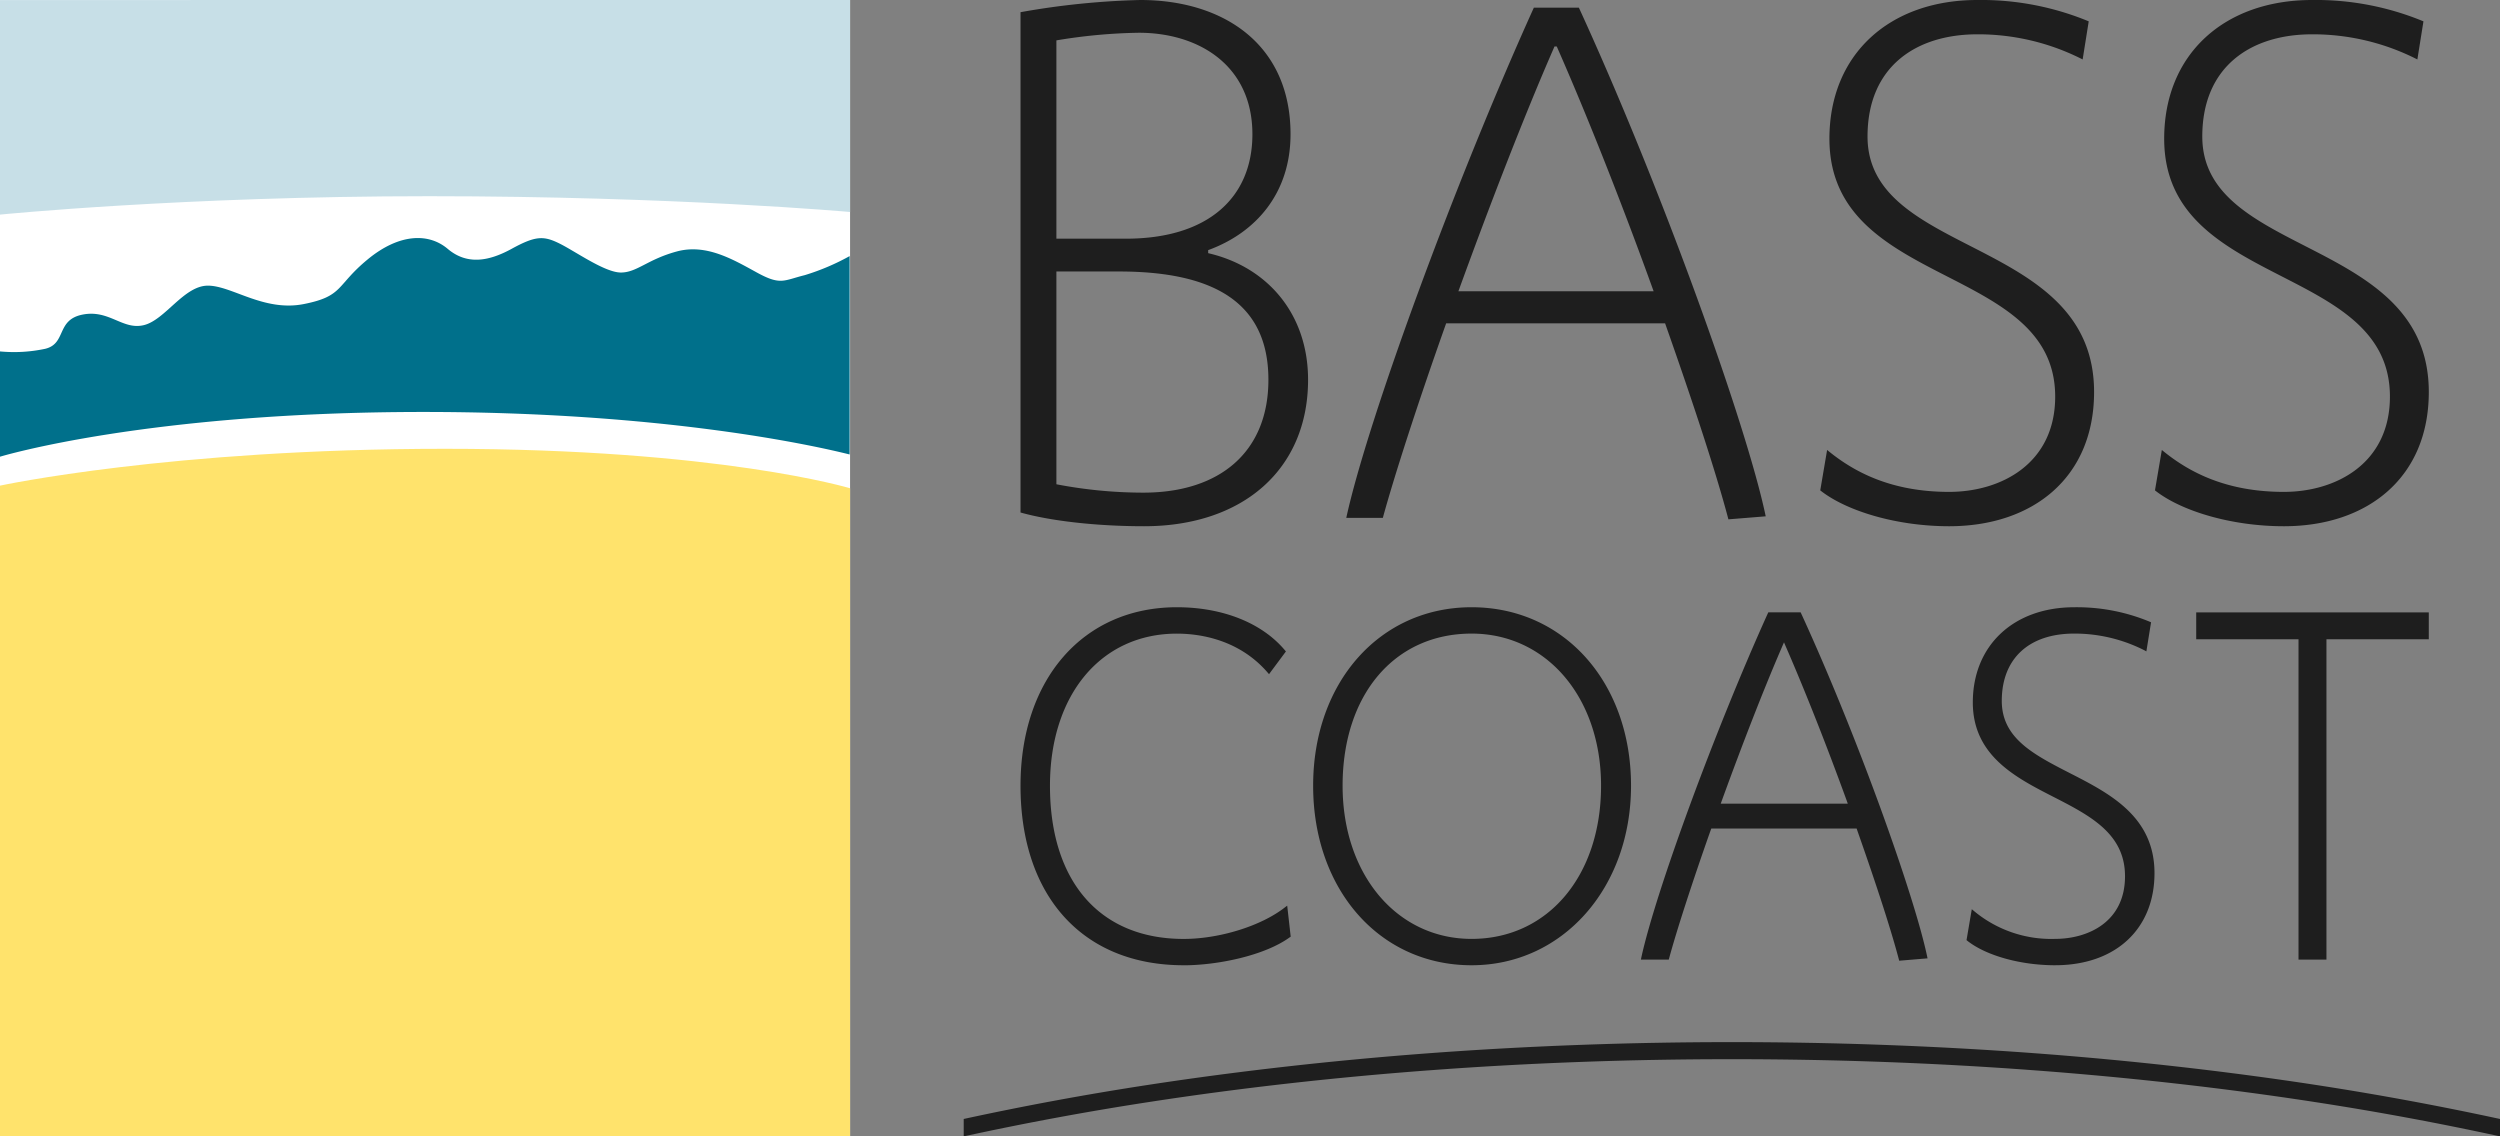
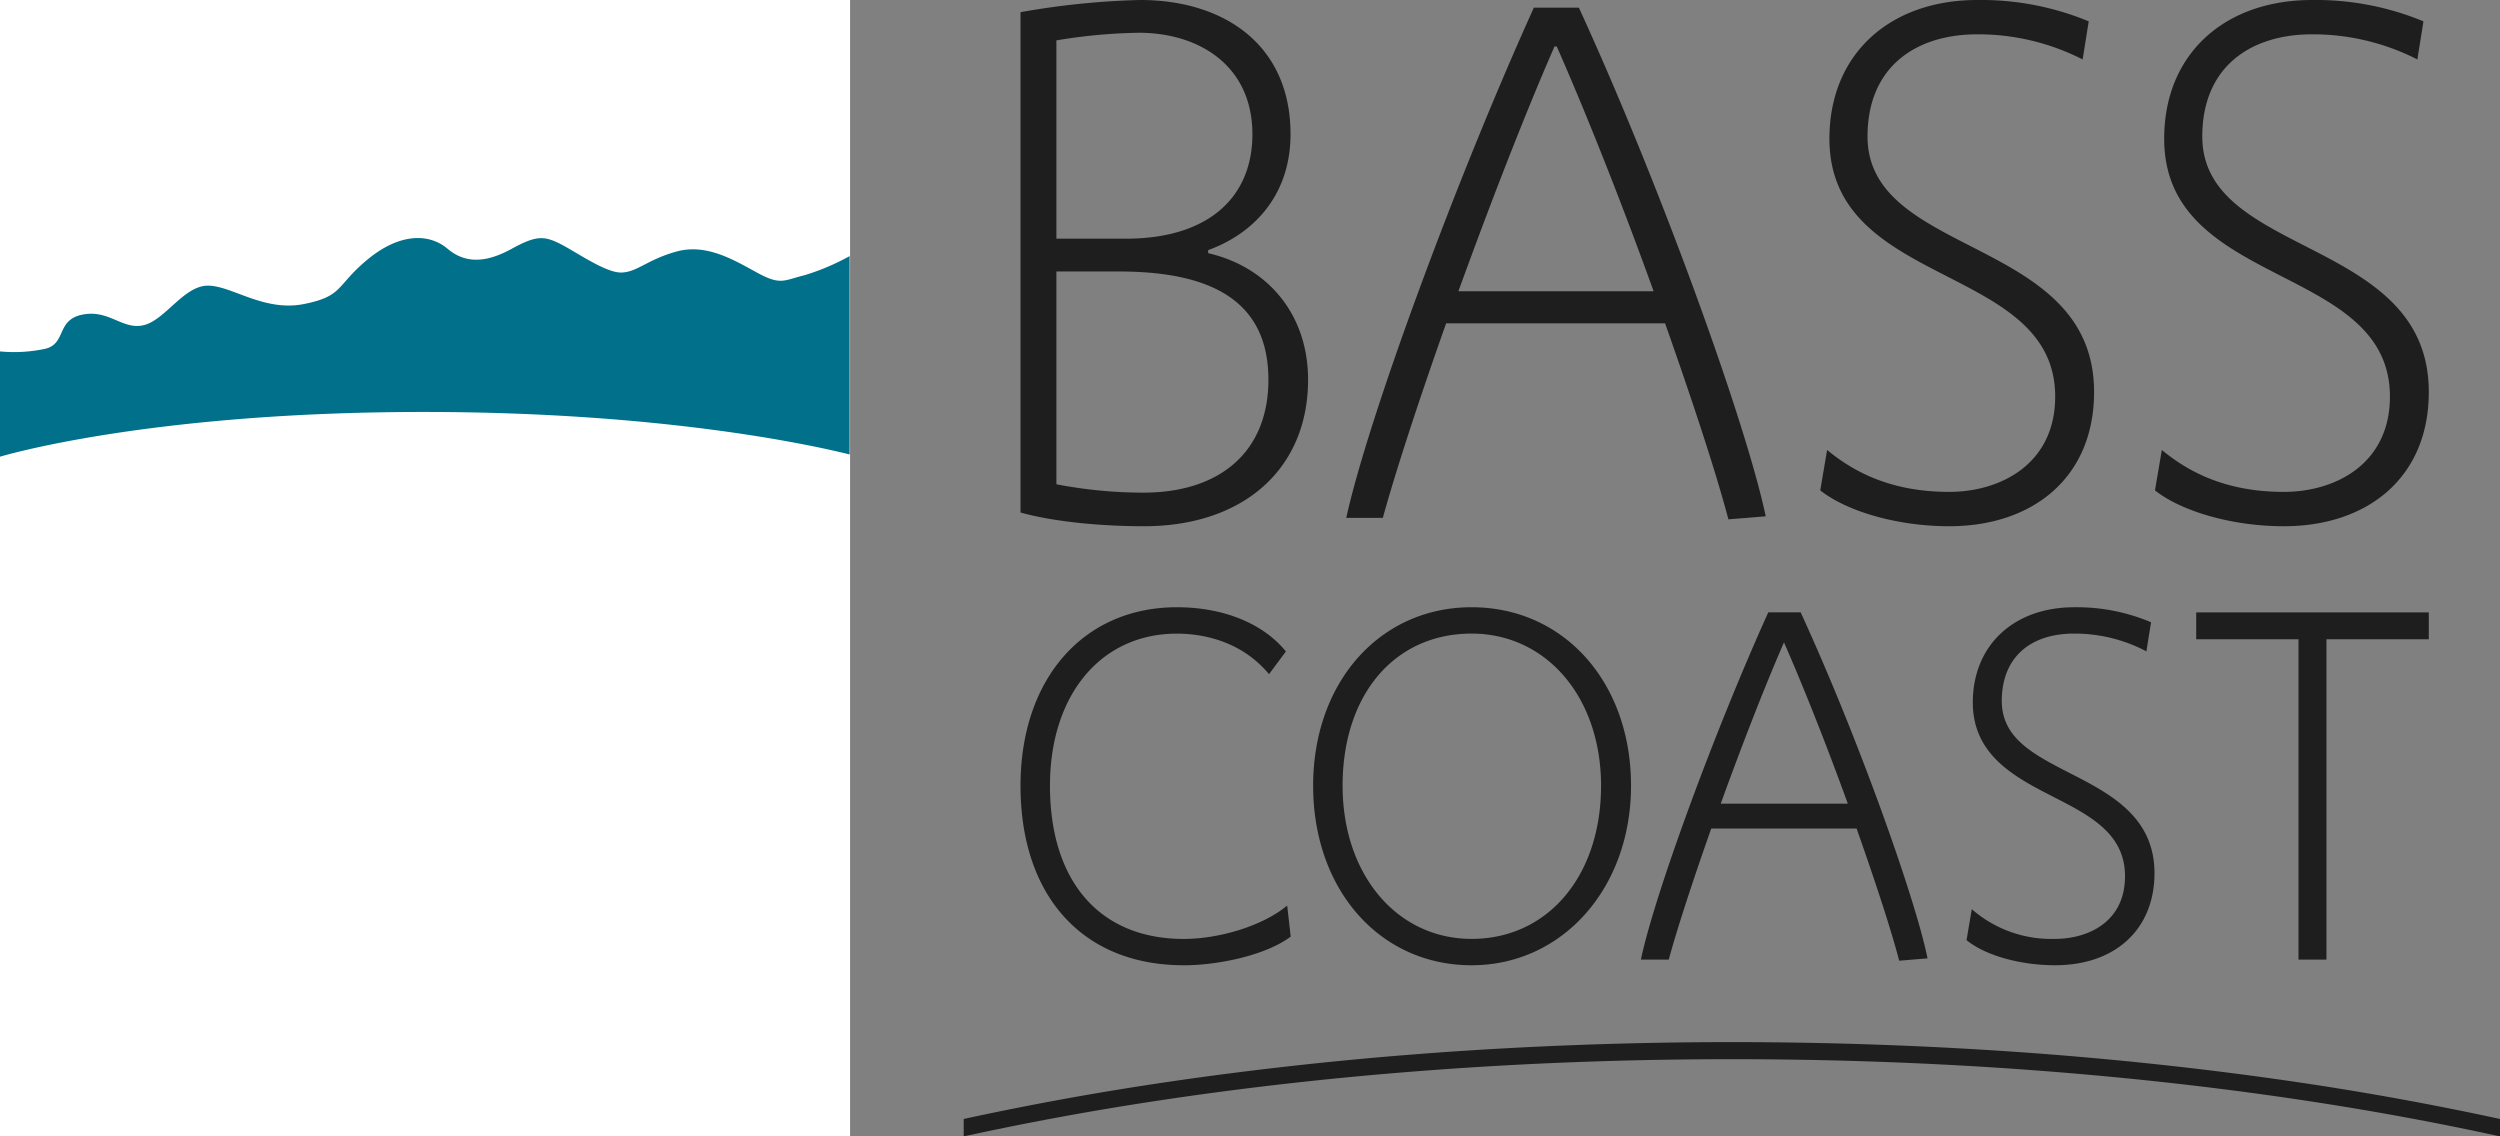
<svg xmlns="http://www.w3.org/2000/svg" viewBox="0 0 455 206.822">
  <rect x="0" y="0" width="455" height="206.822" fill="#808080" stroke="none" />
  <path fill="#fff" d="M0 0h154.713v206.819H0z" />
-   <path d="M0 88.387v118.435h154.718V88.864S130.951 81.682 81 81.682 0 88.387 0 88.387z" fill="#ffe36c" />
-   <path d="M0 .008v39.051s33.466-3.35 78.088-3.35 76.625 2.873 76.625 2.873V0z" fill="#c7dfe7" />
  <path d="M146.469 50.076c-3.88.958-4.364 1.912-8.726-.481s-9.219-5.27-14.553-3.831S115.917 49.6 113 49.6s-8.247-3.827-11.153-5.27-4.369-1.435-8.732.958-8.243 2.874-11.639 0-8.725-2.879-14.546 1.912-4.366 6.7-11.639 8.139-13.091-3.351-17.454-3.351-7.767 6.229-11.643 7.182-6.3-2.869-11.157-1.915-2.907 5.27-6.792 6.223A27.159 27.159 0 0 1 0 63.959v19.162s26.679-8.144 77.117-8.144c43.68 0 70.976 6.1 77.514 7.737V46.61a41.979 41.979 0 0 1-8.162 3.466z" fill="#00708b" />
  <path d="M208.223 95.775c-8.746 0-17.074-.974-22.488-2.5V2.219A142.262 142.262 0 0 1 207.528 0c15.133 0 27.349 8.049 27.349 24.423 0 10.693-6.247 17.908-14.991 21.1v.554c10.823 2.5 18.182 11.1 18.182 23.038 0 16.247-11.798 26.66-29.845 26.66zm-.974-89.814a98.833 98.833 0 0 0-14.985 1.389v36.091H204.9c14.991 0 23.038-7.494 23.038-19.018-.005-12.493-9.718-18.462-20.689-18.462zm-3.606 43.45h-11.379v38.726a83.884 83.884 0 0 0 15.821 1.525c14.021 0 22.765-7.5 22.765-20.544 0-14.293-10.276-19.707-27.207-19.707zm110.926 45.11c-2.222-8.461-6.526-21.513-11.523-35.671H263.2c-5.131 14.433-9.434 27.761-11.522 35.4h-6.656c3.881-17.771 19.709-60.942 34.142-92.86h8.189c14.858 32.341 30.537 75.927 34.007 92.581zM283.331 8.46h-.412c-5.416 12.358-11.8 28.876-17.493 44.556h35.537c-5.554-15.4-11.944-31.647-17.632-44.556zm71.413 87.315c-9.582 0-18.737-2.779-23.458-6.528l1.249-7.355c4.864 4.02 11.664 7.63 22.209 7.63 9.44 0 19.3-5.131 19.3-17.348 0-24.293-41.089-19.573-41.089-46.92C332.953 9.85 343.92 0 359.881 0a51.192 51.192 0 0 1 20.266 3.885l-1.105 6.935a41.909 41.909 0 0 0-19.161-4.576c-11.106 0-19.99 5.826-19.99 18.6 0 22.068 41.232 18.183 41.232 46.5 0 15.542-11.107 24.431-26.379 24.431zm60.922 0c-9.578 0-18.742-2.779-23.461-6.528l1.249-7.355c4.86 4.02 11.667 7.63 22.212 7.63 9.435 0 19.3-5.131 19.3-17.348 0-24.293-41.084-19.573-41.084-46.92C393.878 9.85 404.833 0 420.8 0a51.177 51.177 0 0 1 20.268 3.885l-1.107 6.935A41.876 41.876 0 0 0 420.8 6.244c-11.1 0-19.984 5.826-19.984 18.6 0 22.068 41.226 18.183 41.226 46.5-.003 15.542-11.108 24.431-26.376 24.431zm-200.249 79.901c-18.306 0-29.682-12.523-29.682-32.674 0-19.428 11.437-32.485 28.459-32.485 8.343 0 15.521 2.865 19.692 7.868l.15.178-.139.188-2.714 3.651-.22.3-.239-.28c-5.325-6.182-12.643-7.1-16.53-7.1-13.819 0-23.1 11.125-23.1 27.688 0 17.455 9.093 27.876 24.325 27.876 6.532 0 14.118-2.359 18.437-5.743l.413-.316.061.518.559 4.966.02.16-.135.091c-4.584 3.359-13.2 5.122-19.355 5.122zm52.412 0c-16.711 0-28.836-13.739-28.836-32.674 0-18.828 12.125-32.485 28.836-32.485 16.812 0 29.019 13.657 29.019 32.485 0 18.627-12.474 32.674-29.019 32.674zm0-60.362c-14.044 0-23.476 11.125-23.476 27.688 0 16.152 9.868 27.876 23.476 27.876 13.876 0 23.564-11.461 23.564-27.876 0-16.045-9.907-27.688-23.564-27.688zm77.827 59.54l-.063-.234c-1.349-5.148-3.955-13.218-7.523-23.352l-.094-.274-.07-.206h-26.447l-.077.2-.1.278c-3.235 9.152-6.113 18.023-7.507 23.159l-.058.221h-5.076l.077-.362c2.631-12.061 13.4-41.339 23.03-62.659l.083-.176h5.887l.078.168c10.392 22.623 20.686 51.646 22.948 62.483l.07.325-.334.024-4.577.382-.248.021zm-20.971-57.945l-.289.663-.38.887c-3.1 7.224-6.723 16.507-10.492 26.837l-.2.55-.151.424h23.125l-.148-.424-.2-.55c-3.486-9.57-7.247-19.1-10.591-26.837l-.387-.887-.281-.663zm49.357 58.767c-6.307 0-12.587-1.756-16-4.464l-.137-.112.032-.164.844-4.961.087-.5.386.321a21.964 21.964 0 0 0 14.784 5.081c5.861 0 12.715-2.988 12.715-11.4 0-7.766-6.345-11.021-13.065-14.467-6.866-3.514-14.636-7.5-14.636-17.17 0-10.356 7.418-17.32 18.449-17.32a34.544 34.544 0 0 1 13.782 2.648l.211.09-.038.23-.752 4.666-.065.4-.359-.2a28.062 28.062 0 0 0-12.779-3.042c-8.257 0-13.177 4.576-13.177 12.251 0 6.788 5.761 9.748 12.428 13.164 7.207 3.687 15.366 7.876 15.366 18.186 0 10.183-7.1 16.761-18.08 16.761zm49.373-1.028h-5.085v-58.306h-18.619v-4.891h42.328v4.891h-18.624v58.306zM455 203.652a562.256 562.256 0 0 0-33.42-6.18c-16.5-2.532-33.766-4.481-51.308-5.788-18-1.335-36.526-2.018-55.071-2.018s-37.078.683-55.076 2.018c-17.541 1.307-34.809 3.256-51.307 5.788a554.352 554.352 0 0 0-33.424 6.18v3.17a554.877 554.877 0 0 1 33.832-6.27c16.436-2.532 33.627-4.472 51.1-5.767 17.931-1.341 36.4-2.012 54.877-2.012s36.944.671 54.875 2.012c17.471 1.3 34.659 3.235 51.1 5.767a556.297 556.297 0 0 1 33.827 6.27z" fill="#1e1e1e" />
</svg>